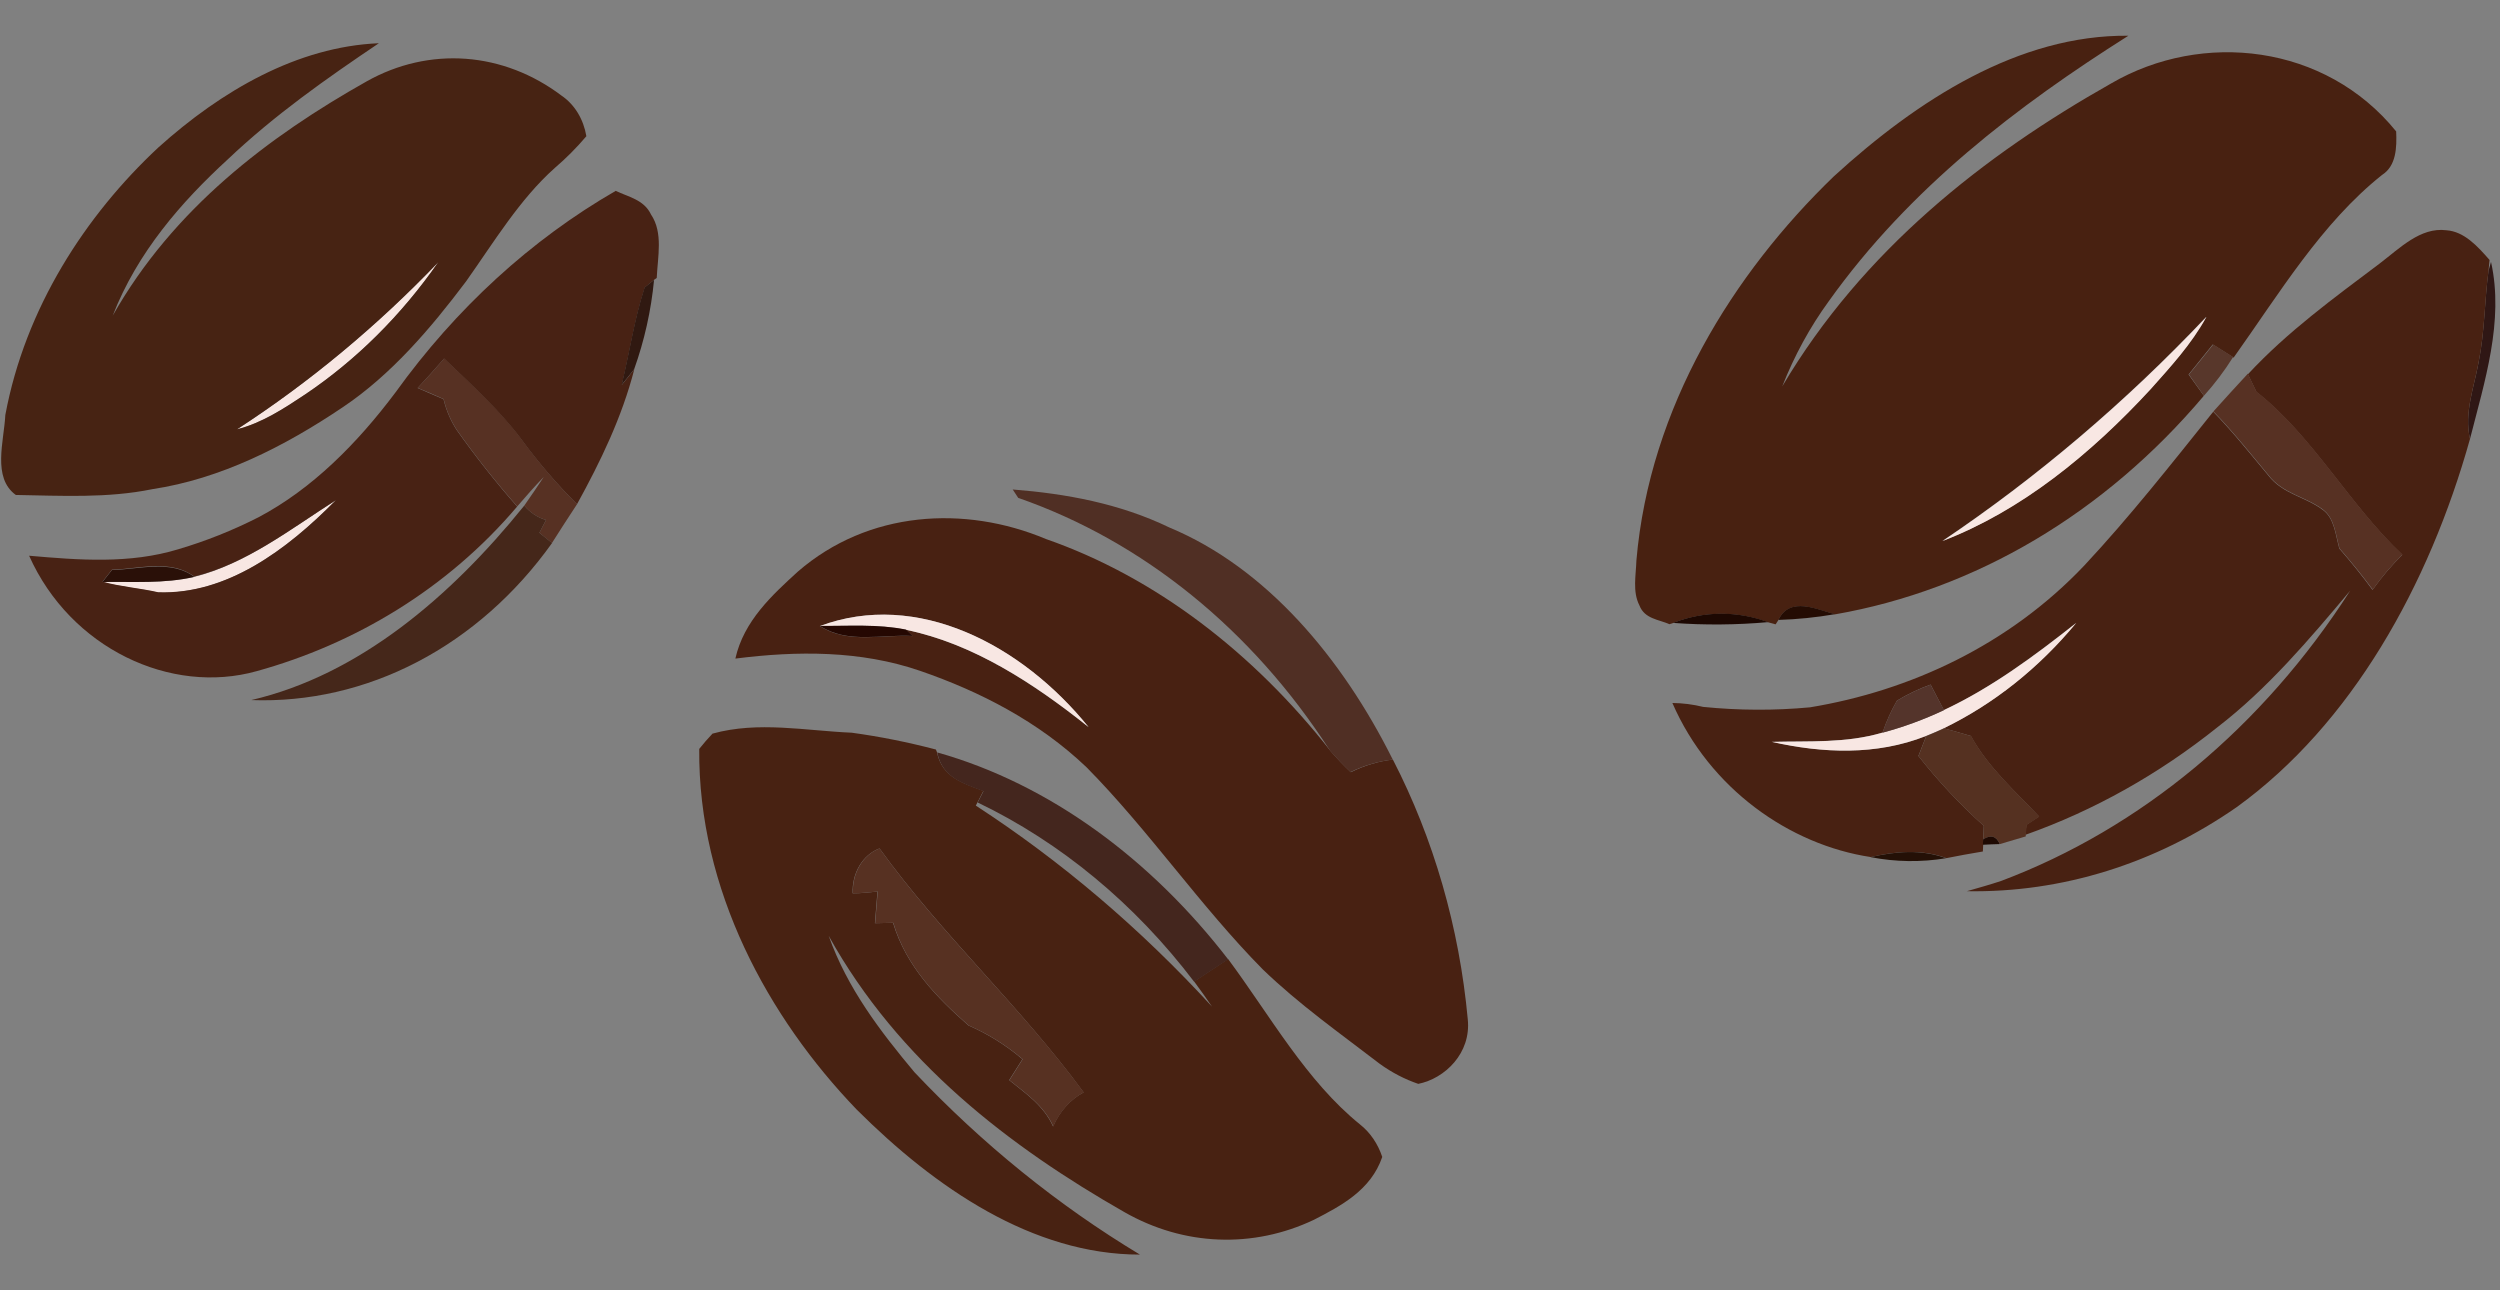
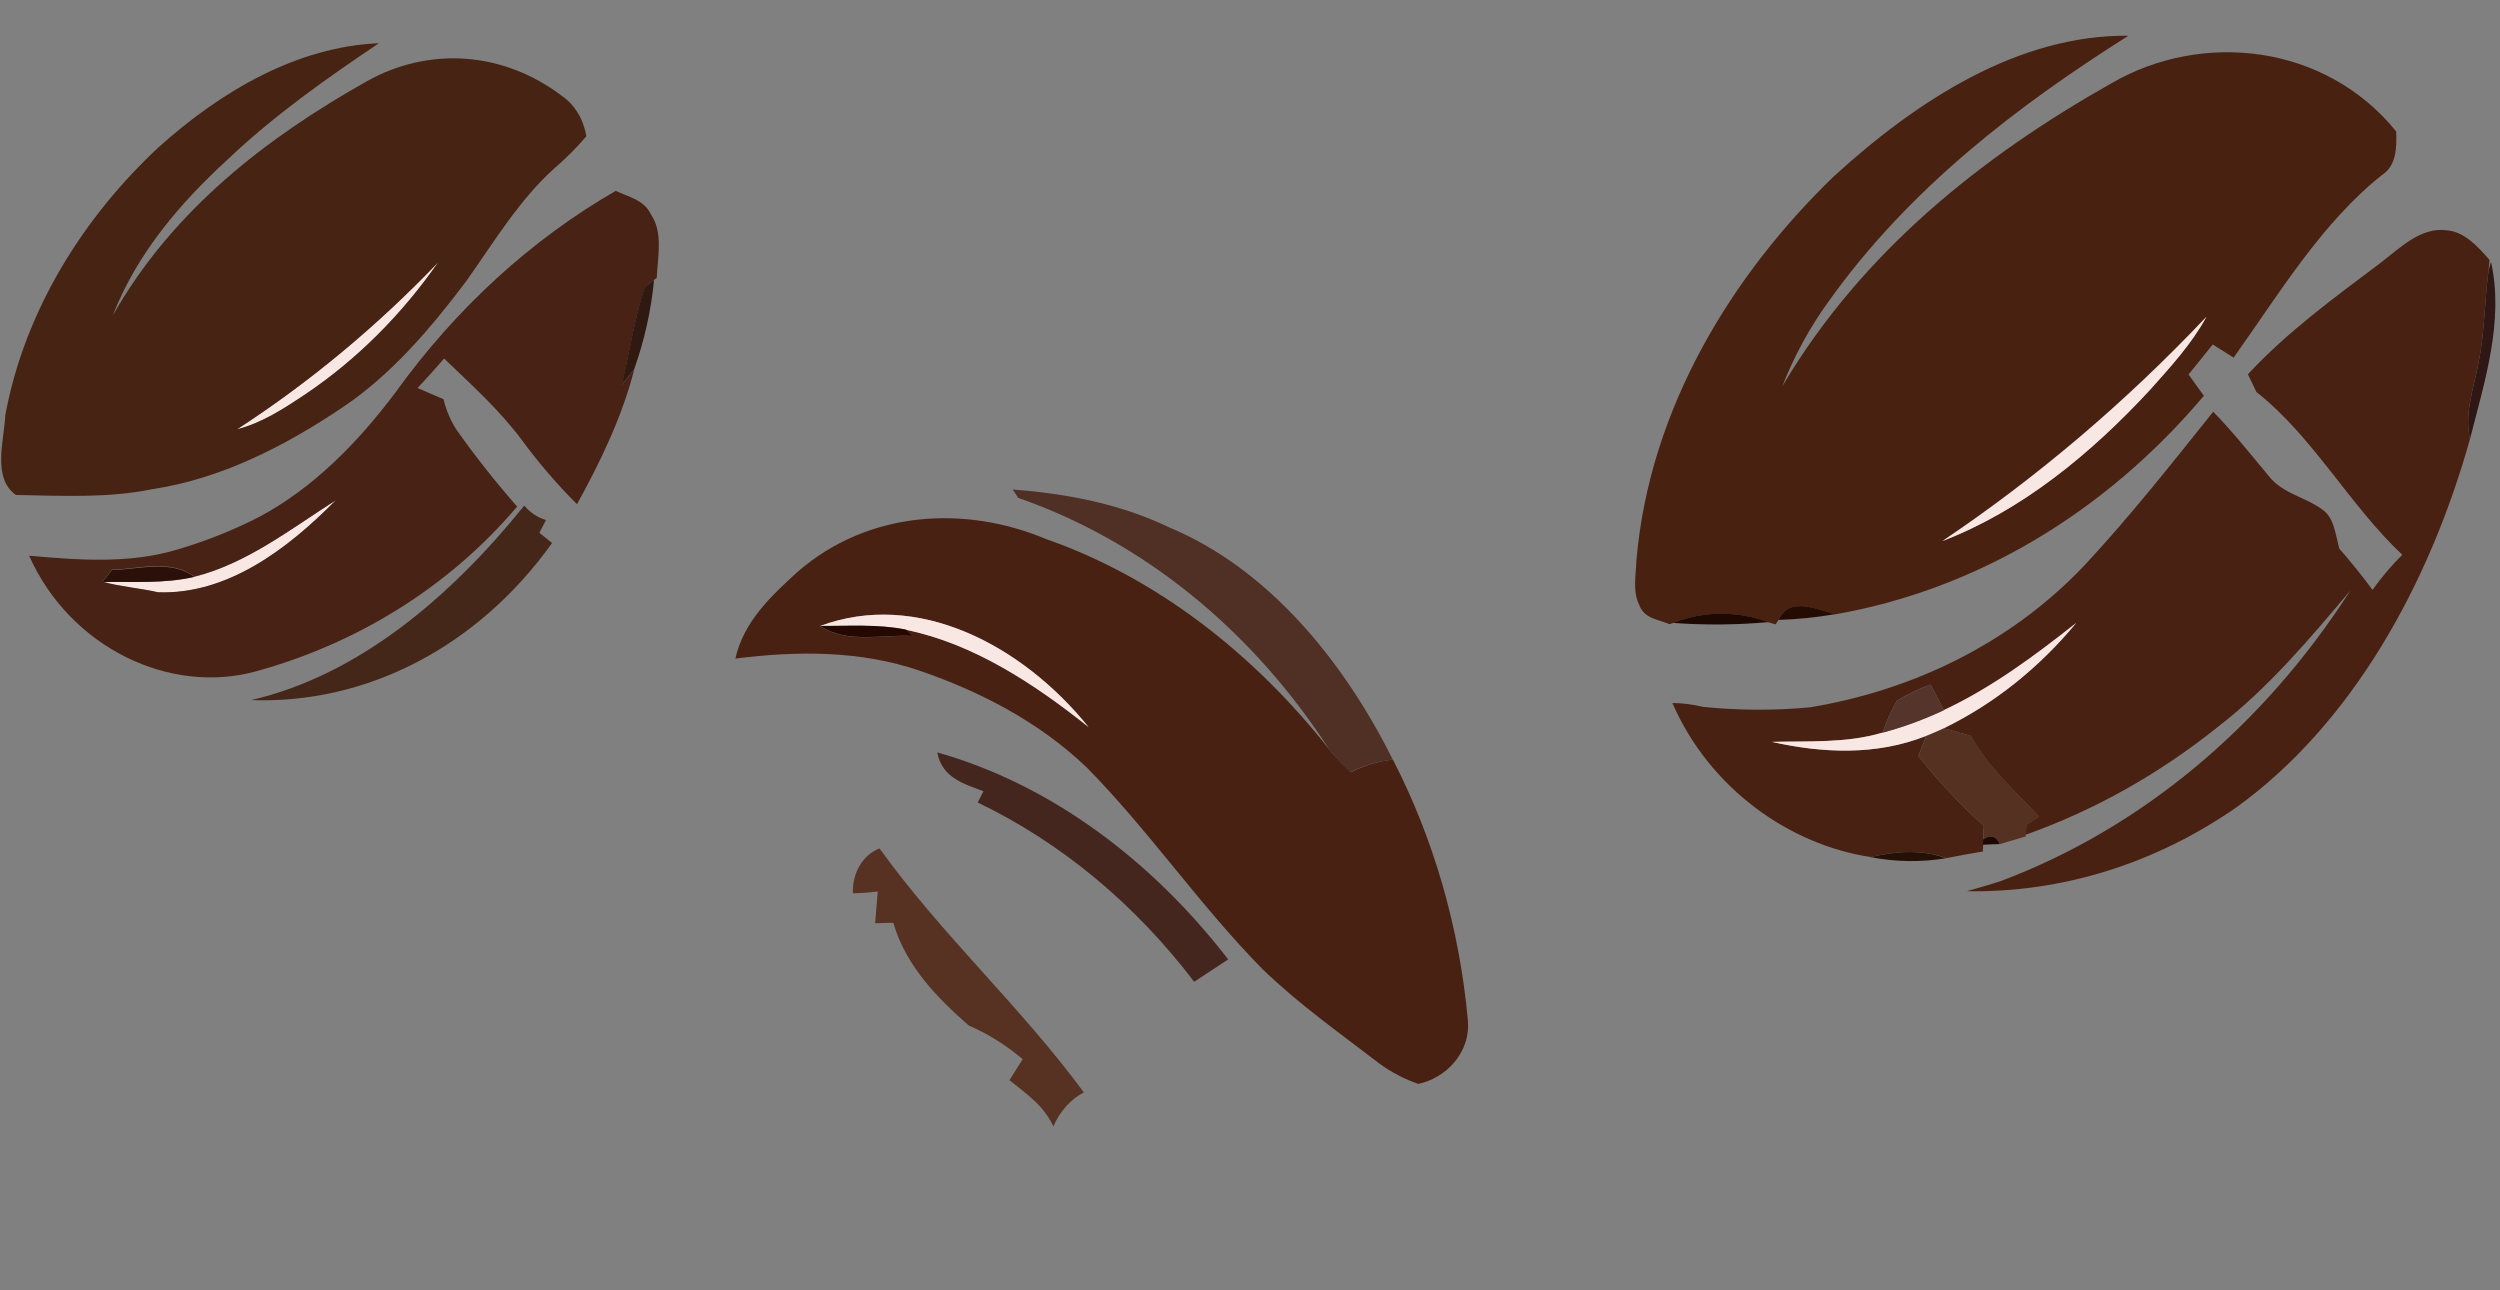
<svg xmlns="http://www.w3.org/2000/svg" width="62" height="32" viewBox="0 0 62 32" fill="none">
  <rect x="0" y="0" width="62" height="32" fill="#808080" stroke="none" />
  <g clip-path="url(#clip0_29_1254)">
    <path d="M61.777 6.495C62.106 7.965 61.613 9.478 61.256 10.886C61.105 10.234 61.36 9.605 61.471 8.975C61.621 8.233 61.616 7.459 61.715 6.716L61.777 6.495Z" fill="#2F1715" />
    <path d="M60.667 5.71C61.113 5.74 61.442 6.106 61.741 6.447L61.715 6.716C61.616 7.474 61.621 8.232 61.471 8.975C61.359 9.605 61.105 10.234 61.256 10.886C60.239 14.519 58.315 17.961 55.47 20.017C53.452 21.421 51.133 22.143 48.777 22.102C49.06 22.021 49.346 21.941 49.627 21.848C53.093 20.543 56.12 18.026 58.287 14.646C57.266 15.863 56.232 17.082 54.998 18.031C53.538 19.2 51.929 20.102 50.229 20.704L50.255 20.453L50.566 20.249C49.974 19.618 49.315 19.047 48.875 18.251C48.65 18.185 48.426 18.12 48.2 18.061C49.44 17.459 50.56 16.569 51.489 15.446C50.449 16.268 49.38 17.059 48.208 17.61C48.098 17.398 47.986 17.188 47.879 16.977C47.591 17.081 47.312 17.214 47.045 17.375C46.901 17.625 46.781 17.891 46.687 18.169C45.79 18.435 44.863 18.372 43.948 18.397C45.208 18.681 46.542 18.738 47.77 18.251L47.576 18.748C48.072 19.378 48.615 19.958 49.198 20.48L49.183 20.815L49.183 20.948L49.175 21.117C48.872 21.167 48.571 21.222 48.27 21.282C47.657 21.054 47.015 21.111 46.395 21.255C44.383 20.952 42.399 19.559 41.475 17.434C41.731 17.437 41.987 17.469 42.238 17.531C43.119 17.62 44.005 17.624 44.887 17.542C47.374 17.131 49.826 15.994 51.696 14.019C52.818 12.817 53.849 11.507 54.888 10.211C55.37 10.706 55.806 11.254 56.253 11.79C56.613 12.262 57.19 12.32 57.625 12.66C57.894 12.87 57.921 13.272 58.016 13.607C58.302 13.935 58.578 14.275 58.838 14.629C59.062 14.315 59.309 14.024 59.577 13.759C58.273 12.535 57.356 10.818 55.959 9.722L55.748 9.282C56.735 8.219 57.886 7.387 59.017 6.534C59.516 6.155 60.027 5.63 60.667 5.71Z" fill="#482112" />
    <path d="M34.543 18.837C35.557 20.805 36.191 23.003 36.401 25.281C36.487 26.118 35.834 26.748 35.173 26.88C34.838 26.766 34.518 26.599 34.222 26.386C33.235 25.627 32.222 24.915 31.313 24.037C29.768 22.472 28.491 20.593 26.946 19.028C25.753 17.891 24.3 17.148 22.822 16.638C21.343 16.128 19.763 16.139 18.237 16.333C18.446 15.398 19.154 14.754 19.784 14.178C21.532 12.662 23.927 12.523 25.94 13.368C28.659 14.316 31.089 16.194 32.989 18.615C33.151 18.803 33.322 18.982 33.5 19.151C33.832 18.985 34.183 18.879 34.543 18.837ZM20.33 15.525C21.024 15.978 21.87 15.73 22.633 15.775L22.468 15.618C24.124 15.959 25.629 16.945 26.996 18.031C25.346 15.993 22.751 14.623 20.33 15.527L20.33 15.525Z" fill="#482112" />
-     <path d="M59.582 13.751C59.314 14.016 59.067 14.307 58.844 14.621C58.582 14.267 58.306 13.928 58.021 13.6C57.926 13.272 57.9 12.87 57.63 12.652C57.196 12.313 56.618 12.254 56.258 11.782C55.811 11.246 55.375 10.698 54.893 10.203C55.175 9.889 55.461 9.576 55.747 9.267L55.957 9.707C57.362 10.81 58.275 12.527 59.582 13.751Z" fill="#573123" />
-     <path d="M14.31 12.505C14.099 12.823 13.893 13.145 13.688 13.467L13.377 13.213L13.542 12.895C13.336 12.838 13.149 12.715 13.002 12.539C13.167 12.298 13.331 12.067 13.486 11.828C13.259 12.063 13.042 12.309 12.828 12.559C12.3 11.959 11.8 11.326 11.331 10.664C11.18 10.435 11.069 10.174 11.002 9.896C10.789 9.802 10.575 9.707 10.359 9.62C10.585 9.381 10.804 9.137 11.017 8.888C11.685 9.531 12.38 10.145 12.946 10.911C13.364 11.482 13.819 12.015 14.31 12.505Z" fill="#573123" />
    <path d="M59.425 3.259C59.443 3.666 59.425 4.114 59.077 4.337C57.578 5.528 56.532 7.269 55.394 8.869L55.37 8.854L54.876 8.543C54.677 8.793 54.477 9.04 54.276 9.288L54.656 9.815C52.202 12.724 48.99 14.628 45.509 15.236C45.07 15.122 44.386 14.779 44.104 15.378L44.035 15.484C43.989 15.47 43.895 15.446 43.849 15.433C43.081 15.147 42.254 15.153 41.489 15.451L41.402 15.48C41.142 15.363 40.784 15.351 40.657 15.012C40.483 14.675 40.572 14.265 40.583 13.897C40.912 10.09 42.989 6.777 45.478 4.375C47.551 2.48 50.066 0.859 52.784 0.886C50.041 2.62 47.357 4.661 45.351 7.474C44.886 8.113 44.499 8.822 44.2 9.582C46.201 6.2 49.212 3.845 52.36 2.067C54.618 0.755 57.669 1.093 59.425 3.259ZM54.71 7.861C52.708 9.977 50.514 11.84 48.166 13.418C50.123 12.66 51.84 11.265 53.33 9.65C53.834 9.091 54.345 8.539 54.718 7.861L54.71 7.861Z" fill="#482111" />
-     <path d="M54.889 8.543L55.382 8.854C55.166 9.199 54.923 9.521 54.657 9.815L54.286 9.288C54.492 9.04 54.69 8.792 54.889 8.543Z" fill="#58372B" />
    <path d="M54.718 7.861C54.345 8.539 53.834 9.091 53.339 9.65C51.849 11.265 50.132 12.667 48.175 13.418C50.522 11.84 52.716 9.977 54.718 7.861Z" fill="#F8E7E3" />
    <path d="M51.492 15.448C50.563 16.571 49.444 17.461 48.203 18.063C48.058 18.13 47.912 18.194 47.762 18.253C46.533 18.74 45.2 18.683 43.94 18.399C44.854 18.374 45.782 18.437 46.678 18.171C47.199 18.032 47.709 17.845 48.204 17.612C49.384 17.061 50.453 16.27 51.492 15.448Z" fill="#F8E7E3" />
    <path d="M20.331 15.527C22.745 14.623 25.347 15.988 26.998 18.033C25.631 16.939 24.126 15.961 22.47 15.62C21.765 15.472 21.044 15.529 20.331 15.527Z" fill="#F8E7E3" />
    <path d="M10.869 6.502C9.953 7.819 8.834 8.93 7.569 9.781C7.036 10.139 6.488 10.493 5.878 10.647C7.671 9.484 9.345 8.094 10.869 6.502Z" fill="#F8E7E3" />
    <path d="M8.33 12.404C7.104 13.647 5.621 14.746 3.924 14.695C3.465 14.591 2.996 14.559 2.541 14.434C3.3 14.42 4.068 14.479 4.818 14.307C6.103 13.984 7.198 13.126 8.33 12.404Z" fill="#F8E7E3" />
    <path d="M48.885 18.255C49.324 19.051 49.984 19.621 50.576 20.253L50.265 20.457L50.239 20.707L50.239 20.743C50.025 20.806 49.811 20.87 49.597 20.933C49.507 20.734 49.37 20.694 49.185 20.817L49.199 20.482C48.616 19.96 48.074 19.38 47.578 18.75L47.772 18.253C47.922 18.194 48.068 18.13 48.213 18.063C48.436 18.124 48.66 18.188 48.885 18.255Z" fill="#553121" />
    <path d="M49.181 20.817C49.367 20.694 49.51 20.734 49.594 20.933C49.489 20.933 49.28 20.946 49.176 20.95L49.181 20.817Z" fill="#1E0902" />
    <path d="M48.211 17.612C47.716 17.845 47.206 18.032 46.685 18.172C46.78 17.893 46.9 17.627 47.044 17.377C47.311 17.216 47.59 17.083 47.878 16.979C47.989 17.19 48.101 17.4 48.211 17.612Z" fill="#54342B" />
    <path d="M46.389 21.257C47.009 21.113 47.65 21.056 48.263 21.284C47.641 21.387 47.009 21.378 46.389 21.257Z" fill="#241006" />
    <path d="M44.104 15.374C44.386 14.775 45.07 15.118 45.509 15.232C45.044 15.312 44.575 15.36 44.104 15.374Z" fill="#240C03" />
    <path d="M41.49 15.448C42.254 15.15 43.082 15.143 43.85 15.429C43.065 15.499 42.276 15.506 41.49 15.448Z" fill="#1D0802" />
    <path d="M29.001 13.082C31.409 14.085 33.287 16.323 34.541 18.838C34.18 18.879 33.826 18.983 33.492 19.148C33.314 18.979 33.143 18.8 32.981 18.611C31.055 15.62 28.345 13.424 25.251 12.347L25.115 12.139C26.439 12.243 27.769 12.487 29.001 13.082Z" fill="#502F24" />
-     <path d="M33.732 27.889C33.981 28.086 34.172 28.367 34.28 28.692C33.997 29.522 33.247 29.909 32.587 30.25C31.837 30.606 31.03 30.773 30.219 30.74C29.408 30.708 28.613 30.476 27.886 30.061C25.049 28.442 22.286 26.336 20.551 23.207C21.013 24.513 21.84 25.588 22.679 26.592C24.364 28.374 26.244 29.894 28.27 31.114C25.613 31.114 23.195 29.464 21.242 27.513C19.056 25.239 17.311 22.068 17.341 18.573C17.444 18.442 17.554 18.317 17.67 18.194C18.811 17.879 19.972 18.122 21.123 18.171C21.825 18.267 22.521 18.407 23.21 18.588L23.236 18.651C23.36 19.29 23.919 19.433 24.388 19.614L24.245 19.892C24.233 19.915 24.21 19.957 24.2 19.979C26.322 21.36 28.289 23.034 30.058 24.964C29.913 24.752 29.765 24.543 29.613 24.339L30.456 23.783C31.505 25.197 32.394 26.808 33.732 27.889ZM21.812 21.041C21.61 21.116 21.435 21.266 21.315 21.467C21.194 21.669 21.135 21.911 21.146 22.155C21.352 22.155 21.557 22.134 21.761 22.108L21.697 22.896L22.146 22.885C22.475 23.975 23.248 24.756 24.018 25.432C24.495 25.638 24.946 25.92 25.356 26.268L25.027 26.787C25.43 27.115 25.881 27.413 26.116 27.936C26.277 27.562 26.544 27.264 26.873 27.091C25.302 24.949 23.368 23.196 21.812 21.041Z" fill="#482212" />
    <path d="M23.244 18.66C26.04 19.447 28.556 21.325 30.459 23.793L29.615 24.348C28.144 22.413 26.308 20.892 24.247 19.902L24.39 19.623C23.922 19.443 23.363 19.299 23.244 18.66Z" fill="#44261E" />
    <path d="M21.812 21.041C23.368 23.202 25.302 24.949 26.879 27.091C26.55 27.264 26.283 27.563 26.123 27.936C25.887 27.413 25.437 27.115 25.034 26.788L25.363 26.268C24.952 25.92 24.502 25.638 24.024 25.432C23.255 24.756 22.475 23.975 22.153 22.885L21.704 22.896L21.768 22.108C21.564 22.134 21.358 22.15 21.153 22.155C21.141 21.912 21.199 21.671 21.319 21.469C21.438 21.268 21.611 21.117 21.812 21.041Z" fill="#573122" />
    <path d="M22.47 15.614L22.634 15.772C21.873 15.726 21.028 15.975 20.332 15.521C21.044 15.529 21.765 15.472 22.47 15.614Z" fill="#250802" />
    <path d="M16.145 5.319C16.451 5.772 16.31 6.371 16.287 6.894L16.221 6.939L15.991 7.129C15.734 7.91 15.617 8.742 15.42 9.546C15.527 9.417 15.63 9.286 15.732 9.153C15.425 10.351 14.887 11.456 14.31 12.504C13.819 12.016 13.362 11.485 12.943 10.914C12.378 10.156 11.682 9.534 11.014 8.892C10.795 9.144 10.576 9.388 10.356 9.623C10.572 9.714 10.786 9.813 10.999 9.9C11.066 10.178 11.177 10.438 11.328 10.668C11.797 11.33 12.297 11.962 12.825 12.563C11.085 14.616 8.783 15.975 6.372 16.643C4.234 17.246 1.745 16.075 0.722 13.782C1.954 13.89 3.219 13.99 4.426 13.62C5.105 13.419 5.769 13.155 6.411 12.828C7.742 12.125 8.86 10.997 9.809 9.731C11.309 7.647 13.169 5.945 15.27 4.733C15.575 4.883 15.968 4.947 16.145 5.319ZM8.33 12.404C7.199 13.126 6.104 13.984 4.819 14.299C4.234 13.861 3.439 14.11 2.777 14.128L2.541 14.426C2.997 14.551 3.466 14.583 3.924 14.688C5.622 14.746 7.105 13.647 8.33 12.404Z" fill="#482214" />
    <path d="M16.221 6.94C16.148 7.701 15.981 8.446 15.728 9.154C15.626 9.286 15.522 9.417 15.415 9.546C15.613 8.742 15.729 7.91 15.986 7.129L16.221 6.94Z" fill="#301911" />
    <path d="M13.924 2.37C14.083 2.477 14.221 2.623 14.328 2.797C14.434 2.971 14.507 3.169 14.542 3.378C14.299 3.664 14.038 3.927 13.759 4.165C12.886 4.944 12.251 6.001 11.559 6.978C10.666 8.166 9.689 9.303 8.501 10.099C7.046 11.079 5.464 11.877 3.78 12.131C2.662 12.36 1.522 12.294 0.392 12.275C-0.197 11.847 0.099 10.948 0.132 10.292C0.626 7.639 2.119 5.344 3.925 3.659C5.495 2.247 7.378 1.157 9.396 1.072C8.1 1.945 6.812 2.849 5.65 3.951C4.499 5.008 3.407 6.255 2.795 7.829C4.295 5.175 6.669 3.382 9.1 2.014C9.862 1.587 10.707 1.396 11.553 1.458C12.398 1.521 13.215 1.835 13.924 2.37ZM10.87 6.502C9.345 8.094 7.671 9.484 5.878 10.647C6.489 10.493 7.03 10.139 7.569 9.781C8.834 8.93 9.953 7.819 10.87 6.502Z" fill="#472313" />
    <path d="M13.541 12.895L13.377 13.213L13.691 13.467C12.789 14.731 11.647 15.739 10.353 16.414C9.06 17.089 7.649 17.414 6.23 17.362C8.899 16.742 11.18 14.8 13.002 12.539C13.149 12.714 13.336 12.838 13.541 12.895Z" fill="#45271A" />
    <path d="M2.777 14.136C3.434 14.125 4.234 13.869 4.819 14.307C4.069 14.479 3.301 14.421 2.541 14.434L2.777 14.136Z" fill="#2A1008" />
  </g>
  <defs>
    <clipPath id="clip0_29_1254">
      <rect width="30.229" height="61.857" fill="white" transform="translate(61.886 0.886) rotate(90)" />
    </clipPath>
  </defs>
</svg>